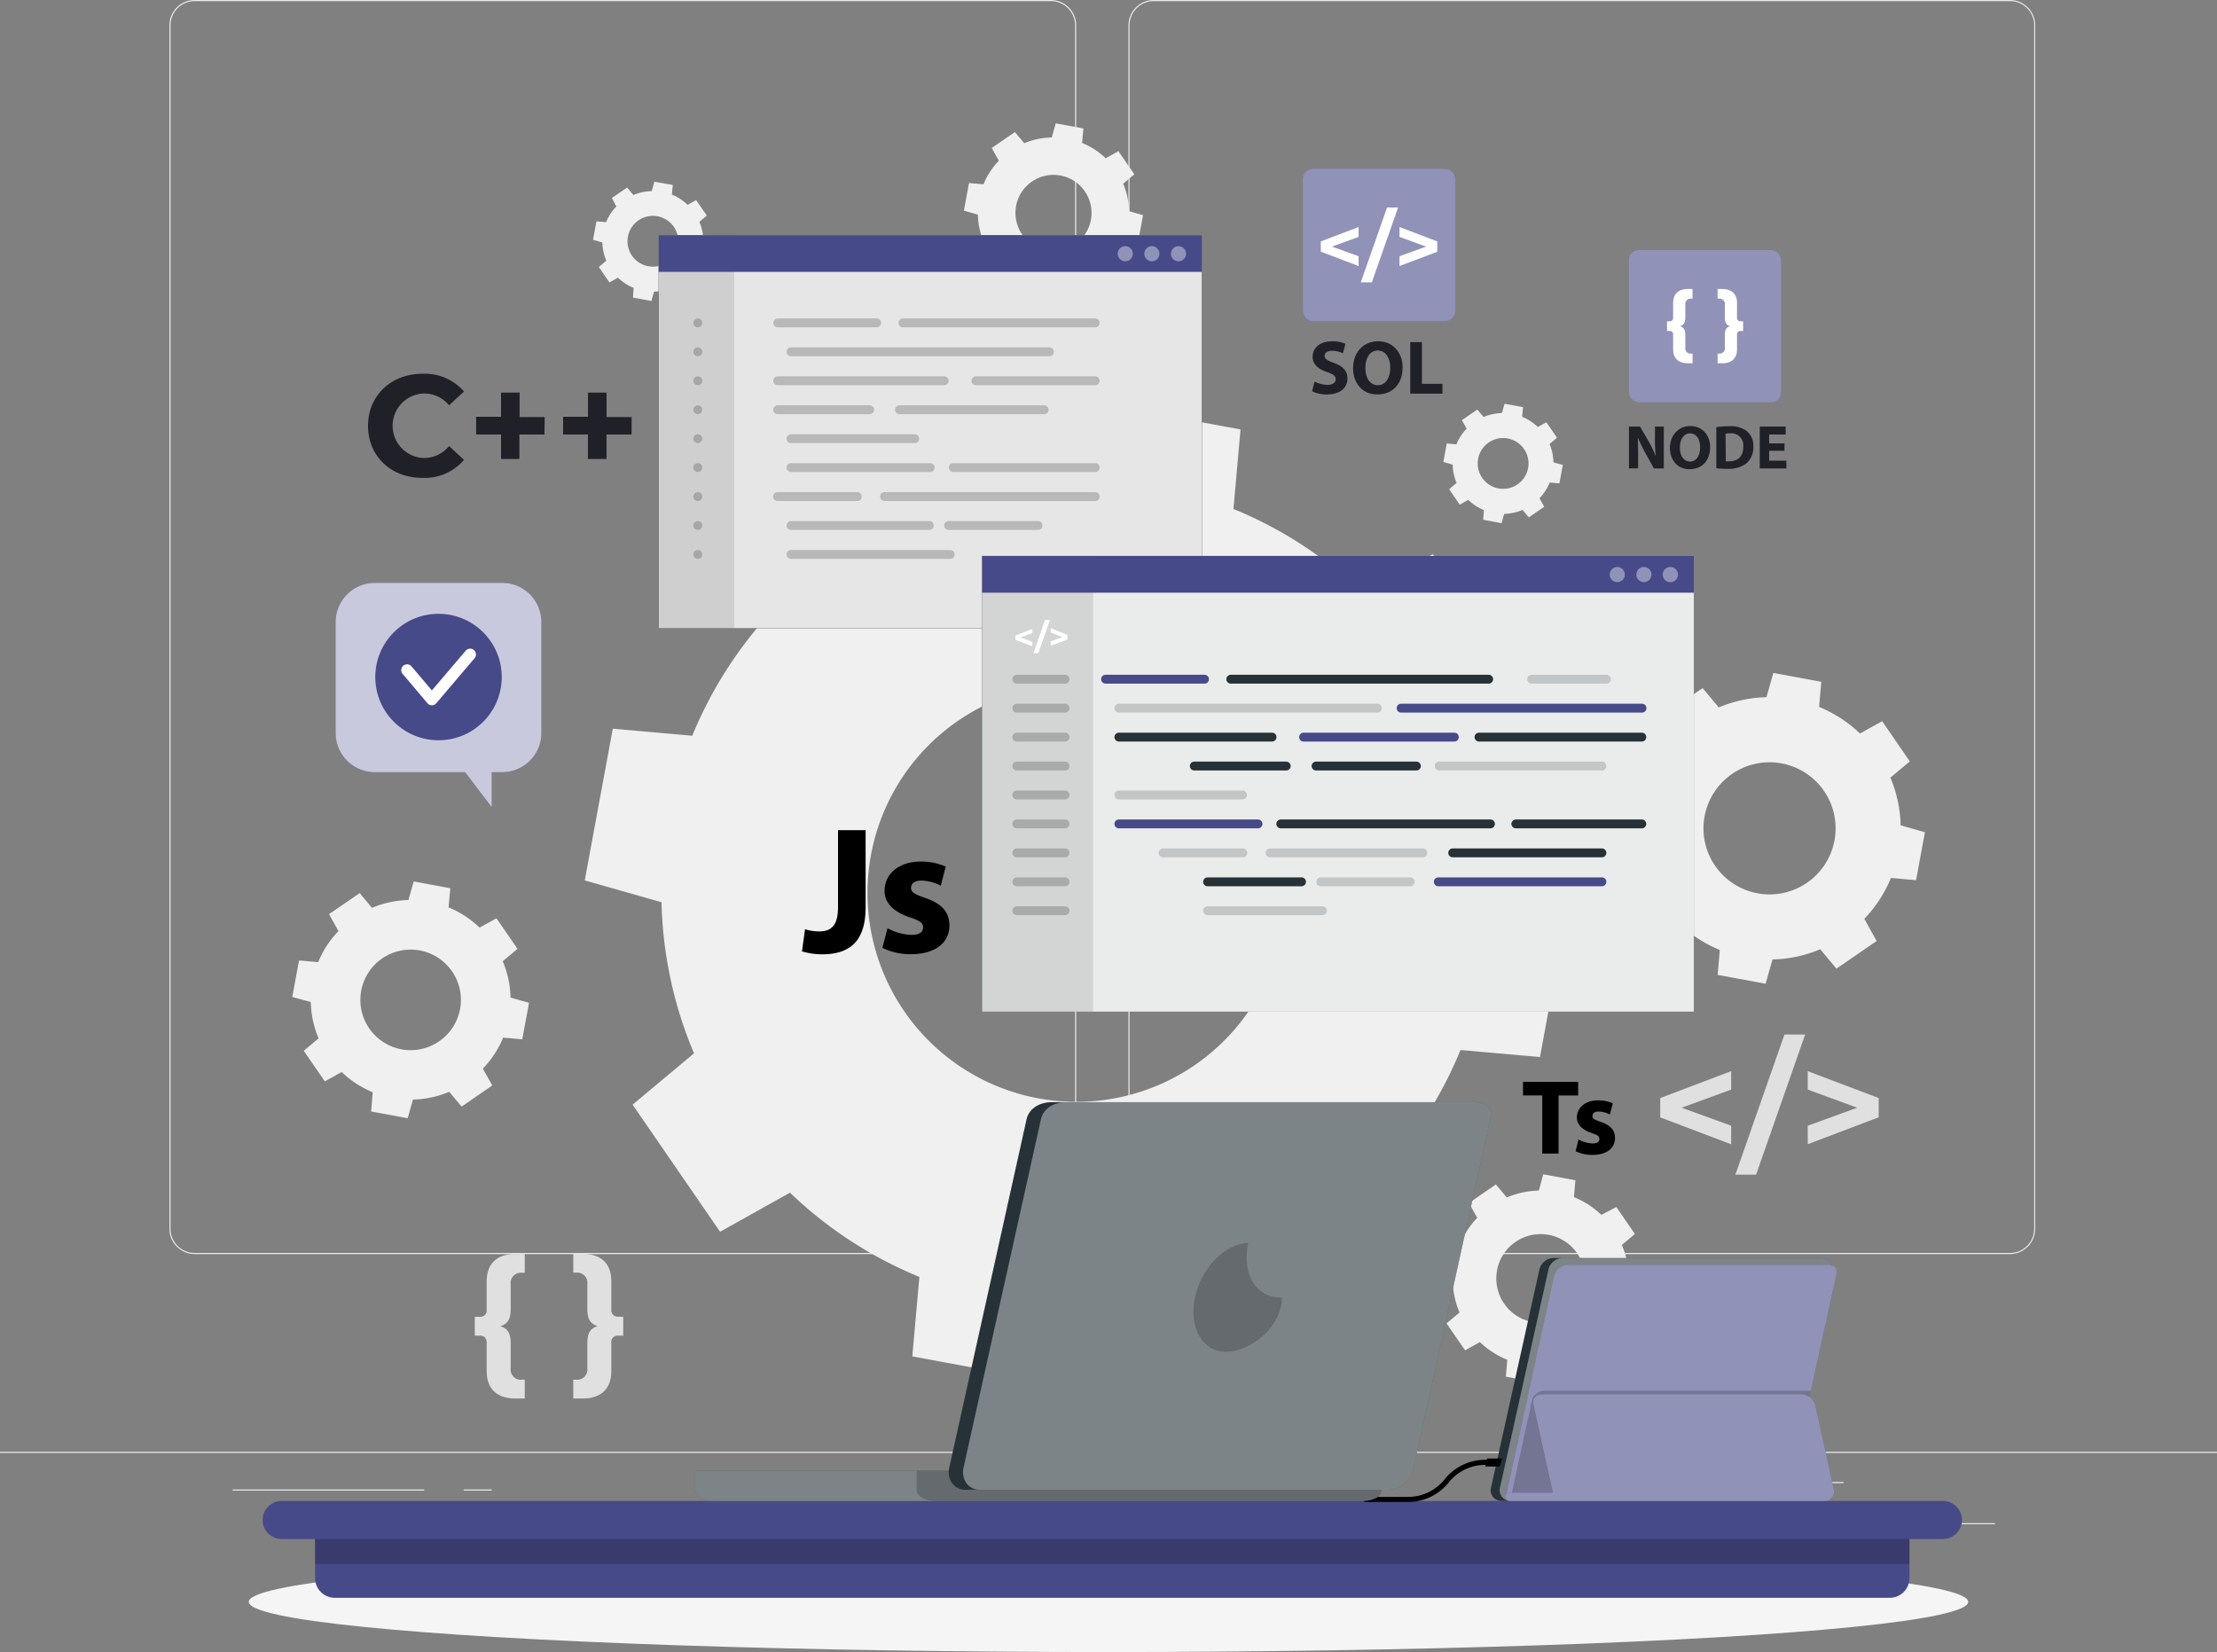
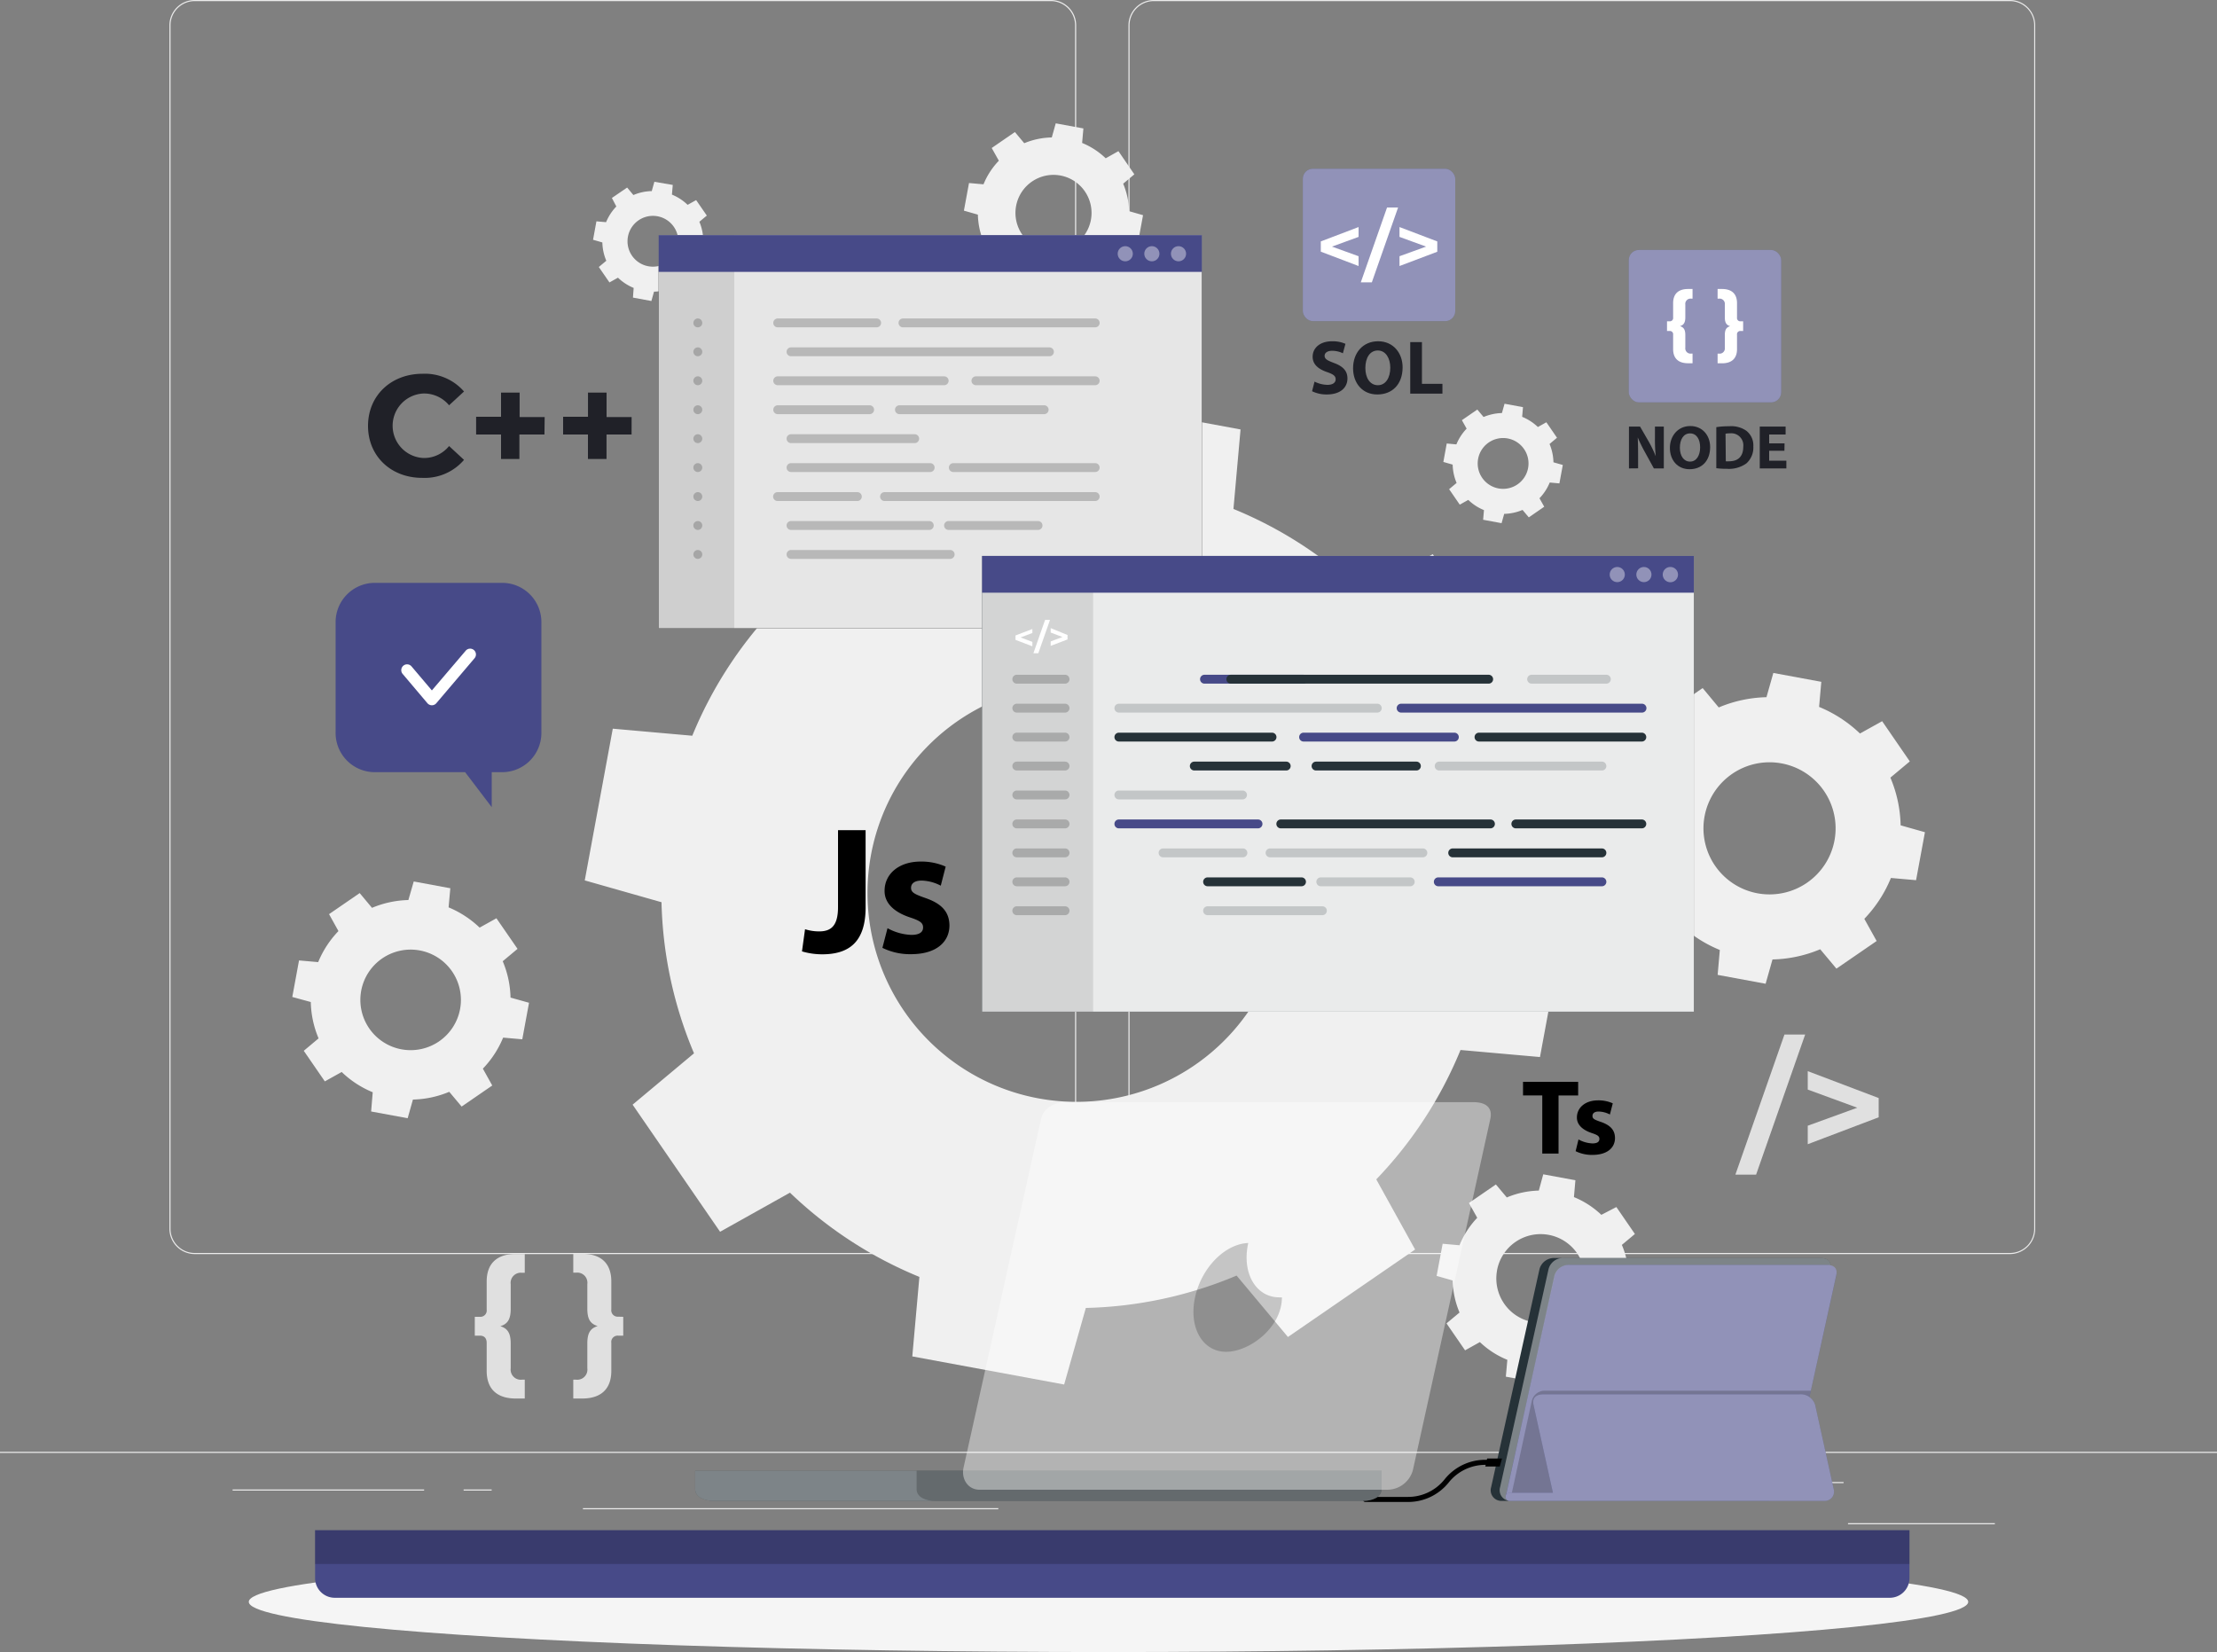
<svg xmlns="http://www.w3.org/2000/svg" viewBox="0 0 500 372.61">
  <rect x="0" y="0" width="500" height="372.61" fill="#808080" stroke="none" />
  <g id="Background_Complete" data-name="Background Complete">
    <rect y="327.45" width="500" height="0.25" fill="#ebebeb" />
    <rect x="416.78" y="343.54" width="33.12" height="0.25" fill="#ebebeb" />
    <rect x="322.53" y="346.26" width="8.69" height="0.25" fill="#ebebeb" />
    <rect x="396.59" y="334.26" width="19.19" height="0.25" fill="#ebebeb" />
    <rect x="52.46" y="335.94" width="43.19" height="0.25" fill="#ebebeb" />
    <rect x="104.56" y="335.94" width="6.33" height="0.25" fill="#ebebeb" />
    <rect x="131.47" y="340.16" width="93.68" height="0.25" fill="#ebebeb" />
    <path d="M237,282.85H43.91a5.71,5.71,0,0,1-5.7-5.71V5.71A5.71,5.71,0,0,1,43.91,0H237a5.71,5.71,0,0,1,5.71,5.71V277.14A5.71,5.71,0,0,1,237,282.85ZM43.91.25a5.46,5.46,0,0,0-5.45,5.46V277.14a5.46,5.46,0,0,0,5.45,5.46H237a5.47,5.47,0,0,0,5.46-5.46V5.71A5.47,5.47,0,0,0,237,.25Z" fill="#ebebeb" />
    <path d="M453.31,282.85H260.21a5.72,5.72,0,0,1-5.71-5.71V5.71A5.72,5.72,0,0,1,260.21,0h193.1A5.71,5.71,0,0,1,459,5.71V277.14A5.71,5.71,0,0,1,453.31,282.85ZM260.21.25a5.47,5.47,0,0,0-5.46,5.46V277.14a5.47,5.47,0,0,0,5.46,5.46h193.1a5.47,5.47,0,0,0,5.46-5.46V5.71A5.47,5.47,0,0,0,453.31.25Z" fill="#ebebeb" />
    <path d="M156.52,237.57l-13.85,11.58,19.73,28.67L178.16,269a93.06,93.06,0,0,0,29.19,19l-1.6,17.93L240,312.27,244.89,295a92.91,92.91,0,0,0,34-7.3l11.58,13.85,28.68-19.73L310.39,266a92.92,92.92,0,0,0,19-29.18l17.92,1.59,6.33-34.22-17.32-4.92a92.91,92.91,0,0,0-7.3-34l13.85-11.58L323.13,125l-15.77,8.79a92.72,92.72,0,0,0-29.18-19l1.6-17.93-34.23-6.33-4.91,17.32a93.17,93.17,0,0,0-34,7.3L195,101.31,166.34,121l8.79,15.76a93.07,93.07,0,0,0-19,29.18l-17.93-1.59-6.32,34.22,17.31,4.92A92.92,92.92,0,0,0,156.52,237.57Zm39.91-44.73a47.12,47.12,0,1,1,37.77,54.89A47.12,47.12,0,0,1,196.43,192.84Z" fill="#f0f0f0" />
    <path d="M387.38,219.88l10.82,2,1.55-5.48a29.32,29.32,0,0,0,10.76-2.3l3.66,4.37,9.07-6.23-2.78-5a29.37,29.37,0,0,0,6-9.22l5.67.5,2-10.82-5.48-1.55a29.17,29.17,0,0,0-2.31-10.76l4.38-3.66-6.24-9.07-5,2.78a29.54,29.54,0,0,0-9.22-6l.5-5.66-10.82-2-1.55,5.47a29.38,29.38,0,0,0-10.76,2.31L384,155.19l-9.07,6.24,2.78,5a29.3,29.3,0,0,0-6,9.23l-5.67-.51L364,186l5.47,1.55a29.43,29.43,0,0,0,2.31,10.77l-4.38,3.66,6.24,9.06,5-2.78a29.3,29.3,0,0,0,9.23,6Zm-2.95-35.75a14.9,14.9,0,1,1,11.94,17.35A14.9,14.9,0,0,1,384.43,184.13Z" fill="#f0f0f0" />
    <path d="M83.7,250.69l8.24,1.52L93.13,248a22.41,22.41,0,0,0,8.19-1.75l2.79,3.33,6.91-4.75-2.12-3.8a22.29,22.29,0,0,0,4.57-7l4.32.38,1.52-8.24L115.14,225a22.27,22.27,0,0,0-1.76-8.2l3.34-2.79-4.76-6.9-3.79,2.11a22.69,22.69,0,0,0-7-4.57l.39-4.31-8.25-1.53L92.1,203a22.47,22.47,0,0,0-8.2,1.76l-2.78-3.33-6.91,4.75L76.33,210a22.34,22.34,0,0,0-4.57,7l-4.32-.38-1.52,8.24L70.09,226a22.27,22.27,0,0,0,1.76,8.2L68.51,237l4.75,6.9,3.8-2.12a22.22,22.22,0,0,0,7,4.57Zm-2.24-27.23a11.34,11.34,0,1,1,9.09,13.21A11.34,11.34,0,0,1,81.46,223.46Z" fill="#f0f0f0" />
    <path d="M230.85,67.06l6.24,1.16.89-3.16a16.93,16.93,0,0,0,6.21-1.33l2.11,2.52,5.22-3.59-1.6-2.87a17,17,0,0,0,3.46-5.32l3.26.29,1.15-6.23-3.15-.9a17,17,0,0,0-1.33-6.2l2.52-2.11-3.59-5.23-2.87,1.61a17,17,0,0,0-5.32-3.46l.29-3.27-6.24-1.15L237.21,31A17,17,0,0,0,231,32.3l-2.11-2.52-5.23,3.6,1.61,2.87a16.85,16.85,0,0,0-3.46,5.32l-3.27-.29-1.15,6.23,3.15.9a17.08,17.08,0,0,0,1.33,6.2l-2.52,2.11,3.6,5.22,2.87-1.6a16.87,16.87,0,0,0,5.31,3.46Zm-1.69-20.6a8.58,8.58,0,1,1,6.88,10A8.58,8.58,0,0,1,229.16,46.46Z" fill="#f0f0f0" />
    <path d="M334.49,117.23l4.16.77.59-2.1a11.33,11.33,0,0,0,4.14-.89l1.41,1.68,3.48-2.4-1.07-1.91a11.34,11.34,0,0,0,2.31-3.55l2.18.2.77-4.16-2.11-.6a11.27,11.27,0,0,0-.88-4.13l1.68-1.41-2.4-3.49-1.91,1.07a11.43,11.43,0,0,0-3.55-2.3l.19-2.18-4.16-.77-.59,2.1a11.54,11.54,0,0,0-4.14.89l-1.41-1.68-3.48,2.4,1.07,1.91a11.34,11.34,0,0,0-2.31,3.55l-2.18-.2-.76,4.16,2.1.6a11.08,11.08,0,0,0,.89,4.13l-1.69,1.41,2.4,3.49,1.92-1.07a11.09,11.09,0,0,0,3.54,2.3Zm-1.13-13.74a5.73,5.73,0,1,1,4.59,6.67A5.73,5.73,0,0,1,333.36,103.49Z" fill="#f0f0f0" />
    <path d="M142.75,67.12l4.16.77.59-2.11a11.32,11.32,0,0,0,4.14-.88l1.41,1.68,3.48-2.4-1.07-1.91a11.45,11.45,0,0,0,2.31-3.55l2.18.19.77-4.15-2.11-.6a11.32,11.32,0,0,0-.88-4.14l1.68-1.4L157,45.13l-1.92,1.07a11.29,11.29,0,0,0-3.54-2.31l.19-2.18L147.58,41l-.59,2.1a11.13,11.13,0,0,0-4.14.89l-1.41-1.69L138,44.65,139,46.57a11.29,11.29,0,0,0-2.31,3.54l-2.18-.19-.76,4.16,2.1.6a11.12,11.12,0,0,0,.89,4.13l-1.69,1.41,2.4,3.48,1.92-1.07a11.29,11.29,0,0,0,3.54,2.31Zm-1.13-13.74a5.73,5.73,0,1,1,4.59,6.67A5.72,5.72,0,0,1,141.62,53.38Z" fill="#f0f0f0" />
    <path d="M327.62,288.81a19.54,19.54,0,0,0,1.55,7.22l-2.94,2.45,4.19,6.08,3.34-1.86a19.56,19.56,0,0,0,6.19,4l-.34,3.8,7.26,1.35,1-3.68a19.72,19.72,0,0,0,7.21-1.54l2.46,2.93,6.08-4.18-1.86-3.34a19.68,19.68,0,0,0,4-6.19l3.8.34L371,289l-3.67-1a19.54,19.54,0,0,0-1.55-7.22l2.94-2.46-4.18-6.08L361.15,274a19.72,19.72,0,0,0-6.18-4l.33-3.8-7.25-1.34-1,3.67a19.74,19.74,0,0,0-7.22,1.55l-2.46-2.93-6.08,4.18,1.87,3.34a19.7,19.7,0,0,0-4,6.19l-3.8-.34L324,287.77Zm10-2.27a10,10,0,1,1,8,11.64A10,10,0,0,1,337.63,286.54Z" fill="#f0f0f0" />
-     <path d="M390.43,245.75l-11.17,4.09,11.17,4.06v4.19l-16-6.07v-4.36l16-6.07Z" fill="#e0e0e0" />
    <path d="M402.45,233.33h4.67l-11.07,31.61h-4.67Z" fill="#e0e0e0" />
    <path d="M423.7,247.66V252l-16,6.07V253.9l11.17-4.06-11.17-4.09v-4.16Z" fill="#e0e0e0" />
    <path d="M112.84,299.12c1.6.49,2.34,1.5,2.34,3.91v5.57a2.29,2.29,0,0,0,2.54,2.58h.63v4.25h-2c-4.36,0-6.59-2.23-6.59-6.24v-6.3c0-1.12-.59-1.64-1.53-1.64h-1.15V297h1.15a1.43,1.43,0,0,0,1.53-1.64v-6.31c0-4,2.23-6.23,6.59-6.23h2v4.25h-.63a2.29,2.29,0,0,0-2.54,2.58v5.57C115.18,297.62,114.44,298.63,112.84,299.12Z" fill="#e0e0e0" />
    <path d="M140.56,297v4.25h-1.15a1.43,1.43,0,0,0-1.54,1.64v6.3c0,4-2.23,6.24-6.58,6.24h-2v-4.25h.63a2.29,2.29,0,0,0,2.54-2.58V303c0-2.41.73-3.42,2.33-3.91-1.6-.49-2.33-1.5-2.33-3.9v-5.57a2.29,2.29,0,0,0-2.54-2.58h-.63v-4.25h2c4.35,0,6.58,2.23,6.58,6.23v6.31a1.44,1.44,0,0,0,1.54,1.64Z" fill="#e0e0e0" />
    <path d="M83,96.06C83,89.2,88.22,84.3,95.3,84.3a11.72,11.72,0,0,1,9.35,4l-3.37,3.11a7.33,7.33,0,0,0-5.72-2.66,7.28,7.28,0,0,0,0,14.55,7.24,7.24,0,0,0,5.72-2.7l3.37,3.12a11.67,11.67,0,0,1-9.38,4.06C88.22,107.81,83,102.91,83,96.06Z" fill="#202128" />
    <path d="M122.79,98h-5.65v5.52H113V98h-5.62v-4H113V88.55h4.19v5.52h5.65Z" fill="#202128" />
    <path d="M142.44,98h-5.65v5.52H132.6V98H127v-4h5.61V88.55h4.19v5.52h5.65Z" fill="#202128" />
    <path d="M347.83,247.07h-4.34V244h12.43v3.08H351.5v13.1h-3.67Z" />
    <path d="M356,257a7.12,7.12,0,0,0,3.15.89c1.1,0,1.56-.39,1.56-1s-.36-.89-1.73-1.34c-2.43-.82-3.36-2.14-3.34-3.51,0-2.2,1.87-3.86,4.78-3.86a7.86,7.86,0,0,1,3.31.67l-.65,2.52a5.72,5.72,0,0,0-2.54-.67c-.89,0-1.39.36-1.39,1s.45.84,1.89,1.34c2.23.77,3.17,1.9,3.19,3.63,0,2.18-1.72,3.81-5.08,3.81a8.19,8.19,0,0,1-3.8-.84Z" />
    <path d="M189,187.24h6.22v17.41c0,7.85-3.77,10.59-9.81,10.59a16.11,16.11,0,0,1-4.54-.66l.69-5a10.43,10.43,0,0,0,3.19.49c2.62,0,4.25-1.19,4.25-5.48Z" />
    <path d="M200.16,209.35a12.12,12.12,0,0,0,5.36,1.51c1.88,0,2.66-.65,2.66-1.67s-.62-1.51-3-2.29c-4.13-1.39-5.72-3.64-5.68-6,0-3.76,3.19-6.58,8.14-6.58a13.47,13.47,0,0,1,5.64,1.14l-1.11,4.3a9.79,9.79,0,0,0-4.33-1.15c-1.51,0-2.37.61-2.37,1.64s.78,1.43,3.23,2.29c3.8,1.3,5.39,3.23,5.43,6.17,0,3.72-2.94,6.5-8.66,6.5a14.07,14.07,0,0,1-6.46-1.43Z" />
  </g>
  <g id="Shadow">
    <ellipse id="_Path_" data-name="&lt;Path&gt;" cx="250" cy="361.29" rx="193.89" ry="11.32" fill="#f5f5f5" />
  </g>
  <g id="Program_icons" data-name="Program icons">
    <rect x="293.83" y="38.06" width="34.37" height="34.37" rx="2.27" fill="#474a88" />
    <g opacity="0.4" style="isolation:isolate">
      <rect x="293.83" y="38.06" width="34.37" height="34.37" rx="2.27" fill="#fff" />
    </g>
    <path d="M306.4,53.43l-6,2.19,6,2.17V60l-8.52-3.24V54.45l8.52-3.24Z" fill="#fff" />
    <path d="M312.82,46.8h2.49l-5.92,16.88H306.9Z" fill="#fff" />
    <path d="M324.15,54.45v2.33L315.63,60V57.79l6-2.17-6-2.19V51.21Z" fill="#fff" />
    <path d="M296.47,86.07a6.73,6.73,0,0,0,2.91.73c1.21,0,1.85-.5,1.85-1.26s-.55-1.14-2-1.64c-1.93-.67-3.19-1.74-3.19-3.43,0-2,1.66-3.5,4.4-3.5a7.11,7.11,0,0,1,3,.58l-.58,2.13a5.47,5.47,0,0,0-2.43-.56c-1.14,0-1.69.52-1.69,1.12,0,.75.65,1.07,2.15,1.64,2.05.76,3,1.83,3,3.47,0,2-1.5,3.62-4.69,3.62a7.42,7.42,0,0,1-3.29-.73Z" fill="#202128" />
    <path d="M316.33,82.85c0,3.81-2.31,6.12-5.71,6.12s-5.46-2.6-5.46-5.91c0-3.49,2.22-6.09,5.65-6.09S316.33,79.64,316.33,82.85Zm-8.4.15c0,2.28,1.07,3.88,2.83,3.88s2.79-1.69,2.79-3.95c0-2.08-1-3.88-2.81-3.88S307.93,80.74,307.93,83Z" fill="#202128" />
    <path d="M318.05,77.16h2.64v9.41h4.62v2.21h-7.26Z" fill="#202128" />
    <rect x="367.34" y="56.38" width="34.37" height="34.37" rx="2.27" fill="#474a88" />
    <g opacity="0.4" style="isolation:isolate">
      <rect x="367.34" y="56.38" width="34.37" height="34.37" rx="2.27" fill="#fff" />
    </g>
    <path d="M378.89,73.56c.82.25,1.2.77,1.2,2v2.86a1.18,1.18,0,0,0,1.31,1.33h.32v2.18h-1c-2.24,0-3.38-1.14-3.38-3.2V75.5a.74.74,0,0,0-.79-.85h-.59V72.47h.59a.74.74,0,0,0,.79-.84V68.38c0-2.06,1.14-3.2,3.38-3.2h1v2.18h-.32a1.18,1.18,0,0,0-1.31,1.33v2.87C380.09,72.79,379.71,73.31,378.89,73.56Z" fill="#fff" />
    <path d="M393.13,72.47v2.18h-.59a.74.74,0,0,0-.79.85v3.24c0,2.06-1.15,3.2-3.38,3.2h-1V79.76h.32A1.18,1.18,0,0,0,389,78.43V75.57c0-1.24.37-1.76,1.2-2-.83-.25-1.2-.77-1.2-2V68.69a1.18,1.18,0,0,0-1.31-1.33h-.32V65.18h1c2.23,0,3.38,1.14,3.38,3.2v3.25a.74.74,0,0,0,.79.84Z" fill="#fff" />
    <path d="M367.38,105.65V96.21h2.5l2,3.46a27.3,27.3,0,0,1,1.54,3.23h0a35.08,35.08,0,0,1-.18-4V96.21h2v9.44H373l-2-3.64a34.5,34.5,0,0,1-1.64-3.34l0,0c.06,1.25.08,2.58.08,4.12v2.84Z" fill="#202128" />
    <path d="M385.69,100.83c0,3.1-1.88,5-4.64,5s-4.44-2.11-4.44-4.8,1.81-4.94,4.59-4.94S385.69,98.23,385.69,100.83Zm-6.83.13c0,1.85.87,3.15,2.3,3.15s2.27-1.37,2.27-3.21-.81-3.15-2.28-3.15S378.86,99.12,378.86,101Z" fill="#202128" />
    <path d="M387.08,96.34a18.52,18.52,0,0,1,2.89-.2,6,6,0,0,1,3.86,1,4.18,4.18,0,0,1,1.6,3.56,4.79,4.79,0,0,1-1.57,3.82,6.76,6.76,0,0,1-4.36,1.22,18.49,18.49,0,0,1-2.42-.14Zm2.14,7.7a4.24,4.24,0,0,0,.75,0c1.93,0,3.19-1,3.19-3.3a2.71,2.71,0,0,0-3-3,4.73,4.73,0,0,0-1,.08Z" fill="#202128" />
    <path d="M402.44,101.66H399v2.24h3.88v1.75h-6V96.21h5.83V98H399v2h3.47Z" fill="#202128" />
  </g>
  <g id="Tabs">
    <rect x="148.55" y="53.03" width="122.51" height="88.68" />
    <rect x="148.55" y="53.03" width="122.51" height="88.68" fill="#fff" opacity="0.9" style="isolation:isolate" />
    <rect x="148.55" y="53.03" width="17.06" height="88.68" opacity="0.1" />
    <rect x="148.55" y="53.03" width="122.51" height="8.29" fill="#474a88" />
    <g opacity="0.2">
      <path d="M197.71,73.83H175.4a1,1,0,0,1,0-2h22.31a1,1,0,0,1,0,2Z" />
      <path d="M247,73.83H203.65a1,1,0,0,1,0-2H247a1,1,0,0,1,0,2Z" />
      <path d="M236.68,80.35H178.4a1,1,0,0,1,0-2h58.28a1,1,0,0,1,0,2Z" />
      <path d="M212.94,86.88H175.4a1,1,0,1,1,0-2h37.54a1,1,0,0,1,0,2Z" />
      <path d="M247,86.88h-26.9a1,1,0,0,1,0-2H247a1,1,0,1,1,0,2Z" />
      <path d="M196.13,93.41H175.4a1,1,0,0,1,0-2h20.73a1,1,0,0,1,0,2Z" />
      <path d="M235.49,93.41H202.85a1,1,0,0,1,0-2h32.64a1,1,0,0,1,0,2Z" />
      <path d="M206.29,99.94H178.4a1,1,0,0,1,0-2h27.89a1,1,0,1,1,0,2Z" />
      <path d="M209.78,106.46H178.4a1,1,0,0,1,0-2h31.38a1,1,0,0,1,0,2Z" />
      <path d="M247,106.46h-32a1,1,0,0,1,0-2h32a1,1,0,0,1,0,2Z" />
      <path d="M193.36,113h-18a1,1,0,0,1,0-2h18a1,1,0,0,1,0,2Z" />
      <path d="M247,113H199.49a1,1,0,0,1,0-2H247a1,1,0,0,1,0,2Z" />
      <path d="M209.58,119.52H178.4a1,1,0,0,1,0-2h31.18a1,1,0,0,1,0,2Z" />
      <path d="M234.11,119.52H213.93a1,1,0,0,1,0-2h20.18a1,1,0,0,1,0,2Z" />
      <path d="M214.29,126.05H178.4a1,1,0,0,1,0-2h35.89a1,1,0,0,1,0,2Z" />
    </g>
    <circle cx="265.79" cy="57.23" r="1.71" fill="#fff" opacity="0.4" />
    <circle cx="259.78" cy="57.23" r="1.71" fill="#fff" opacity="0.4" />
    <circle cx="253.78" cy="57.23" r="1.71" fill="#fff" opacity="0.4" />
    <g opacity="0.2">
      <path d="M157.38,73.83h0a1,1,0,0,1,0-2,1,1,0,0,1,1,1A1,1,0,0,1,157.38,73.83Z" />
      <path d="M157.38,80.35h0a1,1,0,0,1,0-2,1,1,0,0,1,1,1A1,1,0,0,1,157.38,80.35Z" />
      <path d="M157.38,86.88h0a1,1,0,0,1,0-2,1,1,0,0,1,1,1A1,1,0,0,1,157.38,86.88Z" />
      <path d="M157.38,93.41h0a1,1,0,0,1,0-2,1,1,0,0,1,1,1A1,1,0,0,1,157.38,93.41Z" />
      <path d="M157.38,99.94h0a1,1,0,1,1,0-2,1,1,0,0,1,1,1A1,1,0,0,1,157.38,99.94Z" />
      <path d="M157.38,106.46h0a1,1,0,0,1,0-2,1,1,0,0,1,1,1A1,1,0,0,1,157.38,106.46Z" />
      <path d="M157.38,113h0a1,1,0,0,1,0-2,1,1,0,0,1,1,1A1,1,0,0,1,157.38,113Z" />
      <path d="M157.38,119.52h0a1,1,0,0,1,0-2,1,1,0,0,1,1,1A1,1,0,0,1,157.38,119.52Z" />
      <path d="M157.38,126.05h0a1,1,0,0,1,0-2,1,1,0,0,1,1,1A1,1,0,0,1,157.38,126.05Z" />
    </g>
    <rect x="221.49" y="125.39" width="160.53" height="102.79" fill="#263238" />
    <rect x="221.49" y="125.39" width="160.53" height="102.79" fill="#fff" opacity="0.9" style="isolation:isolate" />
    <rect x="221.49" y="125.39" width="25.04" height="102.79" opacity="0.1" />
    <rect x="221.49" y="125.39" width="160.53" height="8.29" fill="#474a88" />
    <path d="M232.83,142.77l-2.66,1,2.66,1v1l-3.8-1.45v-1l3.8-1.45Z" fill="#fff" />
    <path d="M235.7,139.81h1.11l-2.64,7.53h-1.11Z" fill="#fff" />
    <path d="M240.76,143.22v1l-3.8,1.45v-1l2.66-1-2.66-1v-1Z" fill="#fff" />
    <g opacity="0.2">
      <path d="M240.2,154.19H229.32a1,1,0,0,1,0-2H240.2a1,1,0,0,1,0,2Z" />
      <path d="M240.2,160.72H229.32a1,1,0,0,1,0-2H240.2a1,1,0,0,1,0,2Z" />
      <path d="M240.2,167.25H229.32a1,1,0,0,1,0-2H240.2a1,1,0,0,1,0,2Z" />
      <path d="M240.2,173.78H229.32a1,1,0,0,1,0-2H240.2a1,1,0,0,1,0,2Z" />
      <path d="M240.2,180.3H229.32a1,1,0,0,1,0-2H240.2a1,1,0,0,1,0,2Z" />
      <path d="M240.2,186.83H229.32a1,1,0,0,1,0-2H240.2a1,1,0,0,1,0,2Z" />
      <path d="M240.2,193.36H229.32a1,1,0,0,1,0-2H240.2a1,1,0,0,1,0,2Z" />
      <path d="M240.2,199.89H229.32a1,1,0,0,1,0-2H240.2a1,1,0,0,1,0,2Z" />
      <path d="M240.2,206.41H229.32a1,1,0,0,1,0-2H240.2a1,1,0,0,1,0,2Z" />
    </g>
-     <path d="M271.65,154.19H249.34a1,1,0,1,1,0-2h22.31a1,1,0,0,1,0,2Z" fill="#474a88" />
+     <path d="M271.65,154.19a1,1,0,1,1,0-2h22.31a1,1,0,0,1,0,2Z" fill="#474a88" />
    <path d="M335.74,154.19H277.59a1,1,0,0,1,0-2h58.15a1,1,0,0,1,0,2Z" fill="#263238" />
    <g opacity="0.2">
      <path d="M362.28,154.19H345.43a1,1,0,0,1,0-2h16.85a1,1,0,0,1,0,2Z" fill="#263238" />
    </g>
    <g opacity="0.2">
      <path d="M310.62,160.72H252.34a1,1,0,0,1,0-2h58.28a1,1,0,0,1,0,2Z" fill="#263238" />
    </g>
    <path d="M370.28,160.72H316a1,1,0,0,1,0-2h54.32a1,1,0,0,1,0,2Z" fill="#474a88" />
    <path d="M286.88,167.25H252.34a1,1,0,0,1,0-2h34.54a1,1,0,0,1,0,2Z" fill="#263238" />
    <path d="M328,167.25H294a1,1,0,0,1,0-2h34a1,1,0,0,1,0,2Z" fill="#474a88" />
    <path d="M370.28,167.25H333.56a1,1,0,0,1,0-2h36.72a1,1,0,0,1,0,2Z" fill="#263238" />
    <path d="M290.08,173.78H269.35a1,1,0,0,1,0-2h20.73a1,1,0,0,1,0,2Z" fill="#263238" />
    <path d="M319.44,173.78H296.81a1,1,0,0,1,0-2h22.63a1,1,0,0,1,0,2Z" fill="#263238" />
    <g opacity="0.2">
      <path d="M361.28,173.78h-36.7a1,1,0,0,1,0-2h36.7a1,1,0,0,1,0,2Z" fill="#263238" />
    </g>
    <g opacity="0.2">
      <path d="M280.23,180.3H252.34a1,1,0,1,1,0-2h27.89a1,1,0,0,1,0,2Z" fill="#263238" />
    </g>
    <path d="M283.72,186.83H252.34a1,1,0,0,1,0-2h31.38a1,1,0,0,1,0,2Z" fill="#474a88" />
    <path d="M336.14,186.83H288.86a1,1,0,0,1,0-2h47.28a1,1,0,0,1,0,2Z" fill="#263238" />
    <path d="M370.28,186.83H341.87a1,1,0,0,1,0-2h28.41a1,1,0,0,1,0,2Z" fill="#263238" />
    <g opacity="0.2">
      <path d="M280.31,193.36h-18a1,1,0,0,1,0-2h18a1,1,0,0,1,0,2Z" fill="#263238" />
    </g>
    <g opacity="0.2">
      <path d="M320.9,193.36H286.44a1,1,0,0,1,0-2H320.9a1,1,0,0,1,0,2Z" fill="#263238" />
    </g>
    <path d="M361.28,193.36H327.63a1,1,0,0,1,0-2h33.65a1,1,0,0,1,0,2Z" fill="#263238" />
    <path d="M293.53,199.89H272.35a1,1,0,0,1,0-2h21.18a1,1,0,0,1,0,2Z" fill="#263238" />
    <g opacity="0.2">
      <path d="M318.05,199.89H297.88a1,1,0,0,1,0-2h20.17a1,1,0,1,1,0,2Z" fill="#263238" />
    </g>
    <path d="M361.28,199.89h-36.9a1,1,0,0,1,0-2h36.9a1,1,0,0,1,0,2Z" fill="#474a88" />
    <g opacity="0.2">
      <path d="M298.24,206.41H272.35a1,1,0,0,1,0-2h25.89a1,1,0,0,1,0,2Z" fill="#263238" />
    </g>
    <path d="M375,129.59a1.72,1.72,0,1,0,1.71-1.71A1.71,1.71,0,0,0,375,129.59Z" fill="#fff" opacity="0.4" />
    <circle cx="370.75" cy="129.59" r="1.71" fill="#fff" opacity="0.4" />
    <circle cx="364.74" cy="129.59" r="1.71" fill="#fff" opacity="0.4" />
  </g>
  <g id="Speech_bubble" data-name="Speech bubble">
    <path d="M113.26,131.46H84.54a8.85,8.85,0,0,0-8.85,8.85v25a8.84,8.84,0,0,0,8.84,8.85H104.9l6,7.89v-7.89h2.35a8.85,8.85,0,0,0,8.85-8.85v-25A8.85,8.85,0,0,0,113.26,131.46Z" fill="#474a88" />
-     <path d="M113.26,131.46H84.54a8.85,8.85,0,0,0-8.85,8.85v25a8.84,8.84,0,0,0,8.84,8.85H104.9l6,7.89v-7.89h2.35a8.85,8.85,0,0,0,8.85-8.85v-25A8.85,8.85,0,0,0,113.26,131.46Z" fill="#fff" opacity="0.7" />
    <g style="isolation:isolate">
      <circle cx="98.9" cy="152.7" r="14.26" transform="translate(-79.01 114.66) rotate(-45)" fill="#474a88" />
    </g>
    <path d="M97.4,159.07a1.33,1.33,0,0,1-1-.46L90.81,152a1.31,1.31,0,1,1,2-1.7l4.59,5.42L105,146.8a1.31,1.31,0,1,1,2,1.69L98.4,158.61A1.31,1.31,0,0,1,97.4,159.07Z" fill="#fff" />
  </g>
  <g id="Table">
    <path d="M75.5,345.13H426.2a4.44,4.44,0,0,1,4.44,4.44v10.8a0,0,0,0,1,0,0H71.06a0,0,0,0,1,0,0v-10.8A4.44,4.44,0,0,1,75.5,345.13Z" transform="translate(501.7 705.5) rotate(180)" fill="#474a88" />
    <rect x="71.06" y="345.13" width="359.59" height="7.62" transform="translate(501.7 697.88) rotate(180)" opacity="0.2" style="isolation:isolate" />
-     <path d="M63.52,347.12H438.18a4.31,4.31,0,0,0,4.3-4.3h0a4.3,4.3,0,0,0-4.3-4.29H63.52a4.3,4.3,0,0,0-4.3,4.29h0A4.31,4.31,0,0,0,63.52,347.12Z" fill="#474a88" />
  </g>
  <g id="Device_2" data-name="Device 2">
    <path d="M412.79,286.09,401.85,335.7a3.72,3.72,0,0,1-3.55,2.82H338.54a2.4,2.4,0,0,1-2.24-3.11l10.92-49.24a3.42,3.42,0,0,1,3.55-2.43h59.76C412.13,283.74,413.14,284.47,412.79,286.09Z" fill="#263238" />
    <path d="M412.79,286.09,401.85,335.7a3.72,3.72,0,0,1-3.55,2.82H340.57a2.41,2.41,0,0,1-2.25-3.11l10.94-49.24a3.39,3.39,0,0,1,3.55-2.43h57.72C412.13,283.74,413.14,284.47,412.79,286.09Z" fill="#fff" opacity="0.4" style="isolation:isolate" />
    <path d="M403.26,337l10.88-49.37c.36-1.62-.65-2.34-2.26-2.34H354.16a3.41,3.41,0,0,0-3.55,2.43L339.56,337.6Z" fill="#474a88" />
    <path d="M414.14,287.58l-5.74,26.09L403.25,337l-34.1.34-29.58.3,11-49.92a3.39,3.39,0,0,1,3.54-2.43H411.9C413.5,285.25,414.5,286,414.14,287.58Z" fill="#fff" opacity="0.4" style="isolation:isolate" />
    <path d="M408.4,313.67,403.25,337l-34.1.34H340.83L345.46,316a3,3,0,0,1,2.9-2.34Z" opacity="0.2" style="isolation:isolate" />
    <path d="M409.38,316.91a3.39,3.39,0,0,0-3.55-2.43H348.11c-1.6,0-2.61.73-2.26,2.35l4.38,19.85h-9.75a.92.92,0,1,0,0,1.84h71.1a2.08,2.08,0,0,0,2-2.54Z" fill="#474a88" />
    <path d="M409.38,316.91a3.39,3.39,0,0,0-3.55-2.43H348.11c-1.6,0-2.61.73-2.26,2.35l4.38,19.85h-9.75a.92.92,0,1,0,0,1.84h71.1a2.08,2.08,0,0,0,2-2.54Z" fill="#fff" opacity="0.4" style="isolation:isolate" />
    <polygon points="338.75 328.96 335.4 328.96 334.98 330.76 338.24 330.76 338.75 328.96" />
    <path d="M317.58,338.76h-9.65a.57.57,0,0,1-.57-.57.56.56,0,0,1,.57-.57h9.65a10.52,10.52,0,0,0,8.25-4,11.7,11.7,0,0,1,9.15-4.37h1.7a.57.57,0,0,1,.57.57.58.58,0,0,1-.57.57H335a10.55,10.55,0,0,0-8.25,3.95A11.72,11.72,0,0,1,317.58,338.76Z" />
  </g>
  <g id="Device_1" data-name="Device 1">
    <path d="M156.78,331.7v4.17c0,1.88,2.27,2.65,4.15,2.65H307.51c1.86,0,4.07-.77,4.07-2.65V331.7Z" fill="#263238" />
    <path d="M156.78,331.7v4.17c0,1.88,2.27,2.65,4.15,2.65H307.51c1.86,0,4.07-.77,4.07-2.65V331.7Z" fill="#fff" opacity="0.4" style="isolation:isolate" />
    <path d="M206.72,331.7v4.17c0,1.88,2.23,2.65,4.11,2.65h96.68c1.86,0,4.07-.77,4.07-2.65V331.7Z" opacity="0.2" style="isolation:isolate" />
-     <path d="M336.11,252.38l-17.45,79.15A6,6,0,0,1,313,336H217.67c-2.53,0-4.17-2.37-3.58-5l17.43-78.54c.59-2.59,3.11-3.87,5.67-3.87h95.32C335.07,248.64,336.68,249.8,336.11,252.38Z" fill="#263238" />
    <path d="M336.11,252.38l-17.45,79.15A6,6,0,0,1,313,336H220.91c-2.56,0-4.17-2.37-3.6-5l17.45-78.54c.57-2.59,3.11-3.87,5.67-3.87h92.08C335.07,248.64,336.68,249.8,336.11,252.38Z" fill="#fff" opacity="0.4" style="isolation:isolate" />
    <path d="M289.11,292.61v0c0,6.78-7.26,12.28-12.59,12.28s-8.48-5.5-7-12.28,6.81-12.06,12-12.26c-1.52,6.78,1.73,12.26,7,12.26A3.12,3.12,0,0,0,289.11,292.61Z" opacity="0.2" style="isolation:isolate" />
  </g>
</svg>